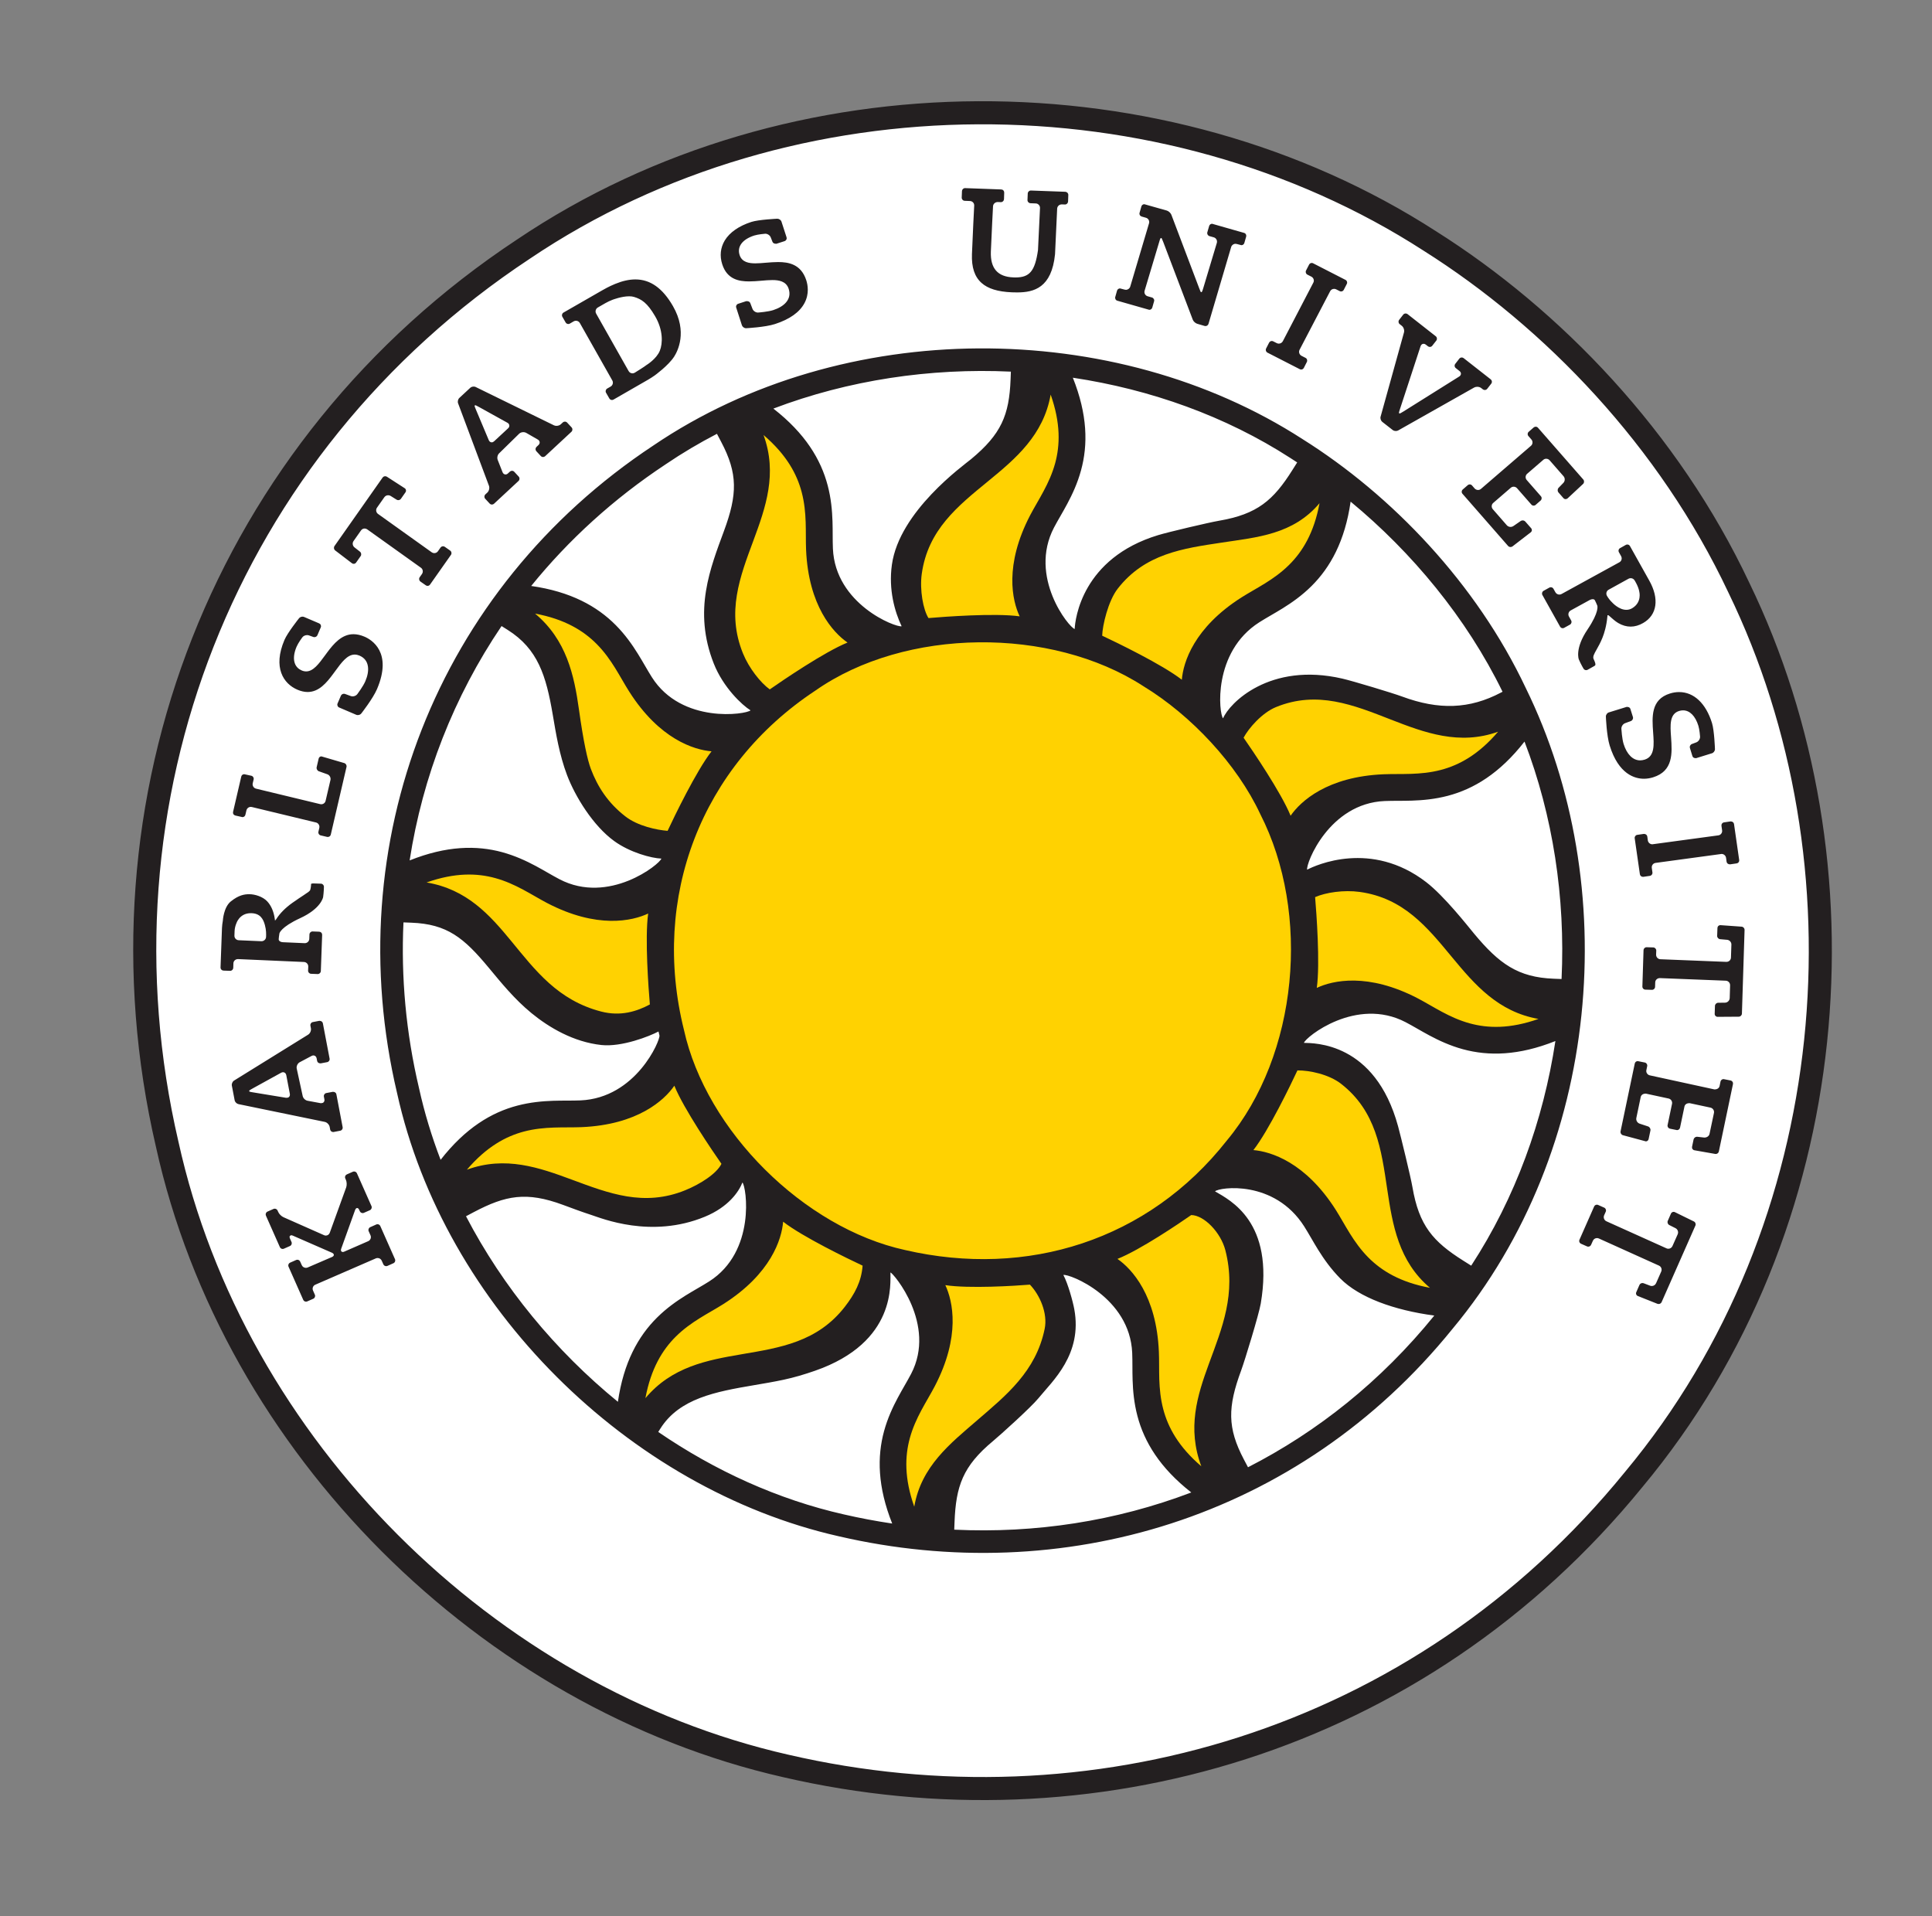
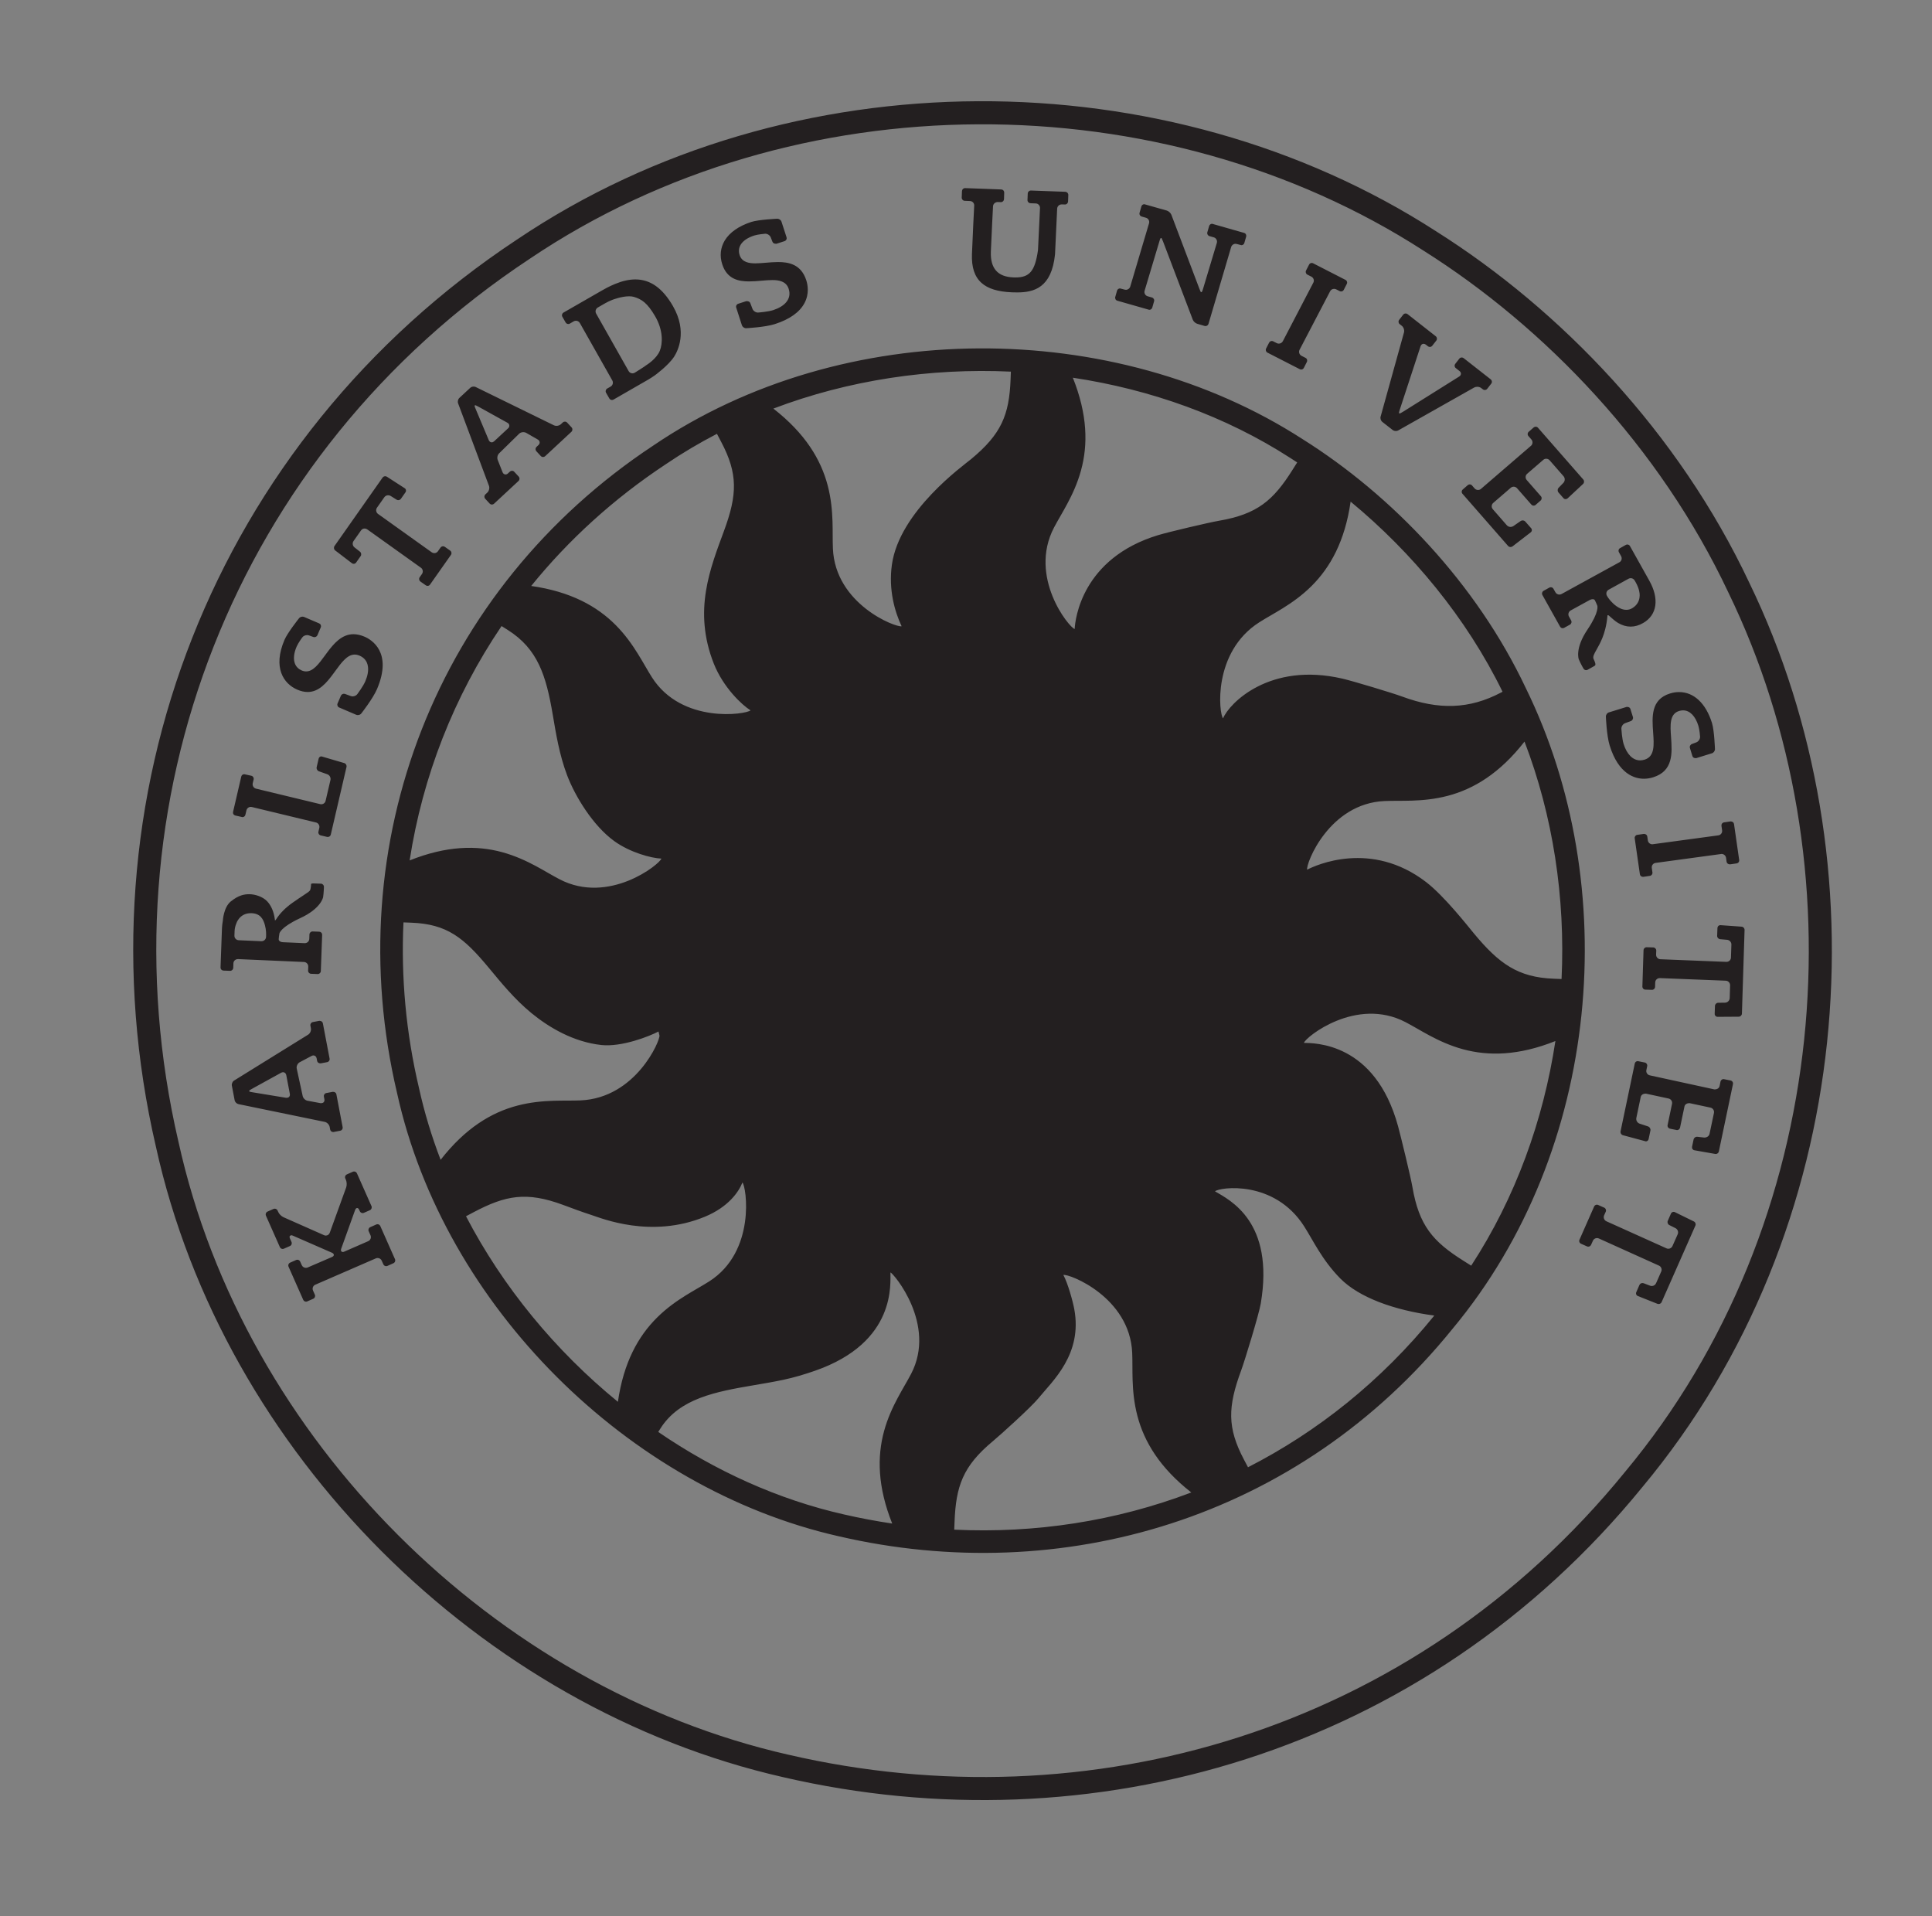
<svg xmlns="http://www.w3.org/2000/svg" viewBox="206.833 242.464 174.883 173.429" version="1.1" style="max-height: 500px" width="174.883" height="173.429">
  <rect x="206.833" y="242.464" width="174.883" height="173.429" fill="#808080" stroke="none" />
  <defs>
    <clipPath id="clip_0">
      <path d="M0 841.89H595.275V0H0Z" transform="matrix(1,0,0,-1,0,841.89)" />
    </clipPath>
  </defs>
  <g>
    <g clip-path="url(#clip_0)">
-       <path fill="#ffffff" d="M0 0C-19.63-24.108-49.734-32.527-77.317-26.125-104.506-19.936-127.664 3.022-133.745 30.648-141.109 62.418-128.965 93.993-101.264 112.322-76.666 128.917-42.716 128.907-18.457 113.228-7.222 106.128 3.235 94.969 9.61 81.421 21.945 55.954 19.637 23.578 0 0" transform="matrix(1,0,0,-1,355.093,376.851)" />
      <path fill="#231f20" d="M0 0 .644-.145C.771-.145 .883-.059 .91 .07L1.006 .474C1.047 .651 1.212 .782 1.397 .782L1.484 .771H1.491L7.301-.629C7.516-.68 7.651-.9 7.601-1.118L7.52-1.469C7.484-1.617 7.577-1.765 7.727-1.799L8.306-1.934 8.369-1.94C8.5-1.94 8.611-1.854 8.639-1.729L10.062 4.393C10.099 4.543 10.006 4.702 9.858 4.748L7.79 5.354C7.671 5.354 7.568 5.271 7.542 5.154L7.361 4.375C7.326 4.225 7.416 4.057 7.563 4.004L8.324 3.735C8.532 3.663 8.659 3.43 8.609 3.213L8.171 1.334C8.13 1.148 7.969 1.02 7.778 1.02L7.692 1.03H7.685L1.876 2.432C1.66 2.482 1.524 2.703 1.574 2.92L1.656 3.268C1.691 3.417 1.599 3.566 1.449 3.6L.807 3.74C.675 3.74 .564 3.654 .536 3.527L-.206 .328C-.222 .258-.211 .185-.172 .122-.133 .06-.072 .017 0 0M136.347-10.059 134.421-9.922C134.276-9.922 134.163-10.031 134.159-10.176L134.132-10.893C134.128-11.045 134.253-11.182 134.405-11.193L135.034-11.248C135.255-11.268 135.429-11.462 135.421-11.681L135.382-12.854C135.378-13.072 135.202-13.245 134.968-13.245L128.997-13.007C128.89-13.004 128.79-12.959 128.714-12.879 128.642-12.799 128.603-12.695 128.606-12.588L128.62-12.225C128.624-12.072 128.501-11.944 128.349-11.938L127.745-11.92C127.595-11.92 127.474-12.037 127.468-12.188L127.364-15.473C127.362-15.547 127.388-15.616 127.438-15.67 127.489-15.725 127.558-15.756 127.63-15.758L128.237-15.777C128.386-15.777 128.507-15.66 128.513-15.508L128.526-15.102C128.53-14.888 128.712-14.714 128.942-14.714L134.911-14.949C135.021-14.953 135.12-15 135.194-15.078 135.269-15.158 135.306-15.262 135.304-15.367L135.269-16.527C135.259-16.746 135.075-16.932 134.854-16.938L134.22-16.947C134.065-16.951 133.938-17.08 133.933-17.234L133.909-17.946C133.907-18.02 133.935-18.089 133.985-18.141 134.034-18.191 134.101-18.22 134.171-18.22H134.175L136.087-18.207C136.243-18.205 136.37-18.079 136.374-17.926L136.614-10.357C136.618-10.202 136.499-10.07 136.347-10.059M5.617 11.389C5.94 11.25 6.254 11.18 6.546 11.18 7.563 11.18 8.255 12.004 8.877 12.85L9.058 13.096C9.611 13.854 10.133 14.568 10.806 14.568 10.946 14.568 11.09 14.536 11.234 14.476 11.677 14.285 11.936 13.955 12.002 13.491 12.058 13.106 11.977 12.643 11.766 12.152 11.574 11.699 11.066 11.021 11.046 10.993 10.954 10.865 10.784 10.784 10.613 10.784 10.556 10.784 10.501 10.794 10.451 10.813L9.927 11.005C9.895 11.016 9.862 11.021 9.829 11.021 9.71 11.021 9.6 10.949 9.554 10.842L9.252 10.139C9.193 9.998 9.259 9.835 9.4 9.777L10.944 9.117C10.986 9.1 11.033 9.092 11.083 9.092 11.205 9.092 11.329 9.145 11.395 9.229 11.406 9.244 12.455 10.58 12.824 11.444 14.25 14.789 12.318 15.922 11.69 16.188 11.341 16.337 11.005 16.412 10.691 16.412 9.633 16.412 8.907 15.558 8.309 14.754L8.104 14.476C7.564 13.738 7.054 13.044 6.412 13.044 6.28 13.044 6.146 13.071 6.011 13.129 5.717 13.254 5.512 13.459 5.399 13.736 5.237 14.142 5.287 14.674 5.543 15.279 5.691 15.623 6.044 16.103 6.059 16.121 6.149 16.248 6.321 16.33 6.495 16.33 6.55 16.33 6.604 16.323 6.653 16.306L7.06 16.16C7.091 16.148 7.123 16.144 7.156 16.144 7.276 16.144 7.387 16.216 7.431 16.324L7.732 17.027C7.762 17.095 7.762 17.168 7.736 17.237 7.708 17.308 7.655 17.36 7.586 17.391L6.219 17.974C6.179 17.99 6.132 18 6.083 18 5.959 18 5.837 17.943 5.769 17.859 5.757 17.846 4.721 16.543 4.446 15.893 3.38 13.395 4.352 11.929 5.617 11.389M-.067-10.442C-.062-10.25 .007-9.947 .085-9.777 .087-9.768 .363-8.838 1.397-8.838 2.266-8.838 2.533-9.385 2.677-9.92 2.801-10.373 2.791-10.738 2.781-10.988 2.773-11.201 2.594-11.377 2.366-11.377H2.362L.306-11.287C.083-11.279-.091-11.091-.083-10.869ZM-.189-13.791-.176-13.381C-.169-13.164 .005-12.994 .241-12.994H.244L6.213-13.256C6.435-13.265 6.609-13.455 6.6-13.678L6.585-14.039C6.583-14.194 6.7-14.318 6.854-14.324L7.449-14.348H7.458C7.608-14.348 7.73-14.231 7.738-14.084L7.858-10.802C7.86-10.729 7.834-10.656 7.784-10.604 7.732-10.548 7.664-10.518 7.591-10.514L6.985-10.492C6.835-10.492 6.715-10.611 6.708-10.759L6.693-11.164C6.685-11.382 6.509-11.553 6.28-11.553H6.275L4.319-11.467C4.176-11.463 4.05-11.417 3.98-11.34 3.941-11.301 3.922-11.252 3.924-11.203 3.928-11.102 3.958-10.865 3.989-10.676 3.993-10.653 4.106-10.104 5.862-9.292 7.768-8.418 7.943-7.396 7.945-7.387 7.973-7.203 8.001-6.901 8.008-6.716L8.018-6.458C8.023-6.305 7.905-6.176 7.752-6.168L7.071-6.146C6.926-6.146 6.859-6.182 6.852-6.188 6.863-6.27 6.828-6.588 6.778-6.734 6.743-6.842 6.587-6.944 6.172-7.219 5.924-7.381 5.59-7.602 5.156-7.908 4.534-8.349 4.019-8.869 3.706-9.375L3.591-9.514 3.567-9.34C3.476-8.693 3.243-8.152 2.888-7.771 2.472-7.326 1.753-7.121 1.261-7.121 .817-7.121 .306-7.201-.406-7.771-1.063-8.297-1.13-9.499-1.132-9.521-1.168-9.699-1.203-10-1.21-10.185L-1.34-13.746C-1.342-13.822-1.316-13.893-1.264-13.948-1.214-14.002-1.147-14.031-1.075-14.035L-.469-14.057C-.319-14.057-.197-13.938-.189-13.791M10.556 22.834C10.602 22.799 10.657 22.781 10.714 22.781 10.799 22.781 10.88 22.823 10.93 22.894L11.342 23.478C11.43 23.602 11.402 23.785 11.282 23.88L10.786 24.269C10.609 24.405 10.57 24.666 10.701 24.845L11.376 25.805C11.45 25.912 11.572 25.977 11.703 25.977 11.788 25.977 11.869 25.951 11.937 25.901L16.798 22.428C16.887 22.366 16.944 22.273 16.962 22.166 16.98 22.06 16.957 21.953 16.894 21.863L16.684 21.564C16.598 21.441 16.629 21.269 16.752 21.178L17.241 20.836C17.287 20.804 17.342 20.785 17.399 20.785 17.49 20.785 17.575 20.83 17.626 20.906L19.517 23.592C19.604 23.72 19.574 23.887 19.448 23.978L18.959 24.321C18.914 24.354 18.858 24.37 18.803 24.37 18.712 24.37 18.628 24.326 18.574 24.254L18.34 23.92C18.266 23.813 18.143 23.749 18.01 23.749 17.927 23.749 17.846 23.774 17.777 23.824L12.916 27.297C12.735 27.426 12.693 27.679 12.82 27.861L13.488 28.811C13.566 28.922 13.694 28.988 13.834 28.988 13.914 28.988 13.992 28.968 14.056 28.926L14.593 28.59C14.637 28.561 14.69 28.545 14.746 28.545 14.844 28.545 14.934 28.592 14.989 28.669L15.4 29.254C15.441 29.313 15.458 29.385 15.443 29.457 15.43 29.527 15.39 29.588 15.328 29.626L13.722 30.663C13.676 30.692 13.623 30.709 13.567 30.709 13.472 30.709 13.381 30.663 13.328 30.585L8.975 24.391C8.889 24.265 8.917 24.086 9.036 23.994ZM130.308-35.898C130.269-35.879 130.231-35.871 130.19-35.871 130.089-35.871 129.993-35.932 129.95-36.029L129.663-36.684C129.601-36.822 129.661-36.993 129.798-37.064L130.362-37.348C130.56-37.447 130.649-37.691 130.562-37.896L130.085-38.971C130.019-39.117 129.876-39.21 129.714-39.21 129.659-39.21 129.604-39.199 129.552-39.176L124.106-36.723C123.903-36.629 123.812-36.388 123.901-36.185L124.05-35.852C124.11-35.712 124.044-35.547 123.903-35.488L123.358-35.246C123.323-35.23 123.286-35.223 123.247-35.223 123.138-35.223 123.04-35.286 122.997-35.385L121.669-38.395C121.64-38.459 121.638-38.533 121.665-38.604 121.692-38.674 121.745-38.729 121.812-38.758L122.356-38.999C122.392-39.014 122.429-39.021 122.466-39.021 122.577-39.021 122.675-38.955 122.72-38.855L122.886-38.484C122.948-38.34 123.095-38.244 123.255-38.244 123.312-38.244 123.366-38.258 123.421-38.279L128.862-40.735C129.067-40.825 129.159-41.064 129.071-41.27L128.603-42.33C128.534-42.484 128.382-42.583 128.214-42.583 128.161-42.583 128.11-42.573 128.063-42.555L127.474-42.33C127.442-42.319 127.409-42.313 127.372-42.313 127.255-42.313 127.147-42.382 127.099-42.486L126.812-43.139C126.782-43.207 126.78-43.279 126.808-43.347 126.835-43.412 126.888-43.465 126.956-43.49L128.729-44.195C128.765-44.208 128.798-44.213 128.833-44.213 128.95-44.213 129.06-44.145 129.104-44.042L132.163-37.114C132.226-36.973 132.163-36.805 132.024-36.739ZM119.345-14.771C116.108-14.648 114.394-13.416 112.128-10.688 111.55-9.99 109.427-7.284 107.792-6.027 102.813-2.199 97.8-4.493 97.019-4.9 96.892-4.361 98.997 1.098 104.038 1.312 104.804 1.344 105.632 1.318 106.505 1.348 107.472 1.38 108.575 1.477 109.749 1.784 112.094 2.4 114.451 3.812 116.695 6.693 119.267-.02 120.4-7.415 120.048-14.798ZM111.869-40.741 111.149-40.287C108.409-38.561 107.144-37.114 106.548-33.621 106.396-32.729 105.507-29.076 105.251-28.132 103.163-20.473 97.618-20.608 96.728-20.575 96.868-20.063 101.464-16.369 105.933-18.705 106.612-19.059 107.317-19.494 108.091-19.907 108.942-20.361 109.946-20.832 111.118-21.152 113.433-21.782 116.15-21.744 119.49-20.411 118.401-27.591 115.88-34.587 111.869-40.741M91.665-58.987 91.294-58.285C89.784-55.418 89.819-53.536 91.05-50.212 91.364-49.361 92.657-45.137 92.819-44.174 94.077-36.756 90.022-34.807 88.679-34.014 89.067-33.638 94.048-32.933 96.753-37.191 97.163-37.837 97.556-38.566 98.019-39.311 98.53-40.13 99.165-41.038 100.019-41.902 101.722-43.619 104.865-44.767 108.528-45.259 103.704-51.204 97.952-55.773 91.665-58.987M65.074-64.636 65.101-63.945C65.225-60.708 65.846-58.891 68.572-56.626 69.27-56.048 72.038-53.543 72.679-52.759 73.981-51.166 76.694-48.766 75.94-44.678 75.813-43.991 75.376-42.377 74.952-41.583 75.476-41.456 80.97-43.596 81.183-48.637 81.216-49.401 81.19-50.229 81.22-51.105 81.251-52.07 81.347-53.176 81.657-54.35 82.271-56.683 83.676-59.032 86.531-61.268 79.702-63.866 72.404-64.985 65.074-64.636M59.43 22.697C59.115 20.434 59.689 18.446 60.312 17.13 59.774 17.005 54.304 19.125 54.091 24.164 54.058 24.932 54.084 25.759 54.054 26.635 54.022 27.6 53.928 28.703 53.618 29.877 53.001 32.223 51.587 34.585 48.701 36.831 55.503 39.416 62.902 40.515 70.201 40.176L70.174 39.474C70.05 36.235 69.328 34.52 66.601 32.258 65.903 31.68 60.101 27.531 59.43 22.697M61.17-50.533C60.814-51.212 60.379-51.917 59.968-52.688 59.512-53.542 59.042-54.545 58.721-55.717 58.091-58.029 58.129-60.746 59.458-64.082 57.995-63.862 56.536-63.591 55.083-63.255 49.135-61.911 43.425-59.313 38.281-55.791L38.468-55.494C40.196-52.752 43.472-52.15 46.965-51.556 47.86-51.404 48.755-51.254 49.639-51.064 50.598-50.859 51.533-50.578 52.455-50.258 59.931-47.663 59.26-42.233 59.3-41.354 59.568-41.424 63.504-46.061 61.17-50.533M34.629-53.063C28.982-48.454 24.222-42.688 20.879-36.269L21.589-35.893C24.456-34.383 26.339-34.01 29.663-35.24 30.512-35.555 31.363-35.875 32.222-36.152 33.156-36.453 37.635-38.316 42.493-36.315 44.631-35.436 45.575-34.053 45.901-33.214 46.266-33.59 47.146-39.463 42.887-42.169 42.24-42.58 41.512-42.972 40.768-43.434 39.948-43.945 39.038-44.58 38.176-45.436 36.471-47.124 35.144-49.5 34.629-53.063M18.581-31.161C17.773-29.049 17.113-26.888 16.629-24.688 15.44-19.664 14.989-14.618 15.219-9.672L15.929-9.699C19.169-9.822 20.679-11.055 22.943-13.783 23.52-14.479 24.097-15.181 24.704-15.852 25.333-16.547 26.026-17.246 26.81-17.888 28.402-19.191 30.608-20.496 33.135-20.771 34.982-20.969 37.506-19.973 38.304-19.546L38.391-19.904C38.48-20.316 36.277-25.568 31.238-25.783 30.473-25.815 29.645-25.789 28.77-25.818 27.803-25.852 26.699-25.947 25.524-26.256 23.183-26.871 20.825-28.282 18.581-31.161M24.098 17.149 24.651 16.801C27.393 15.075 28.132 12.645 28.728 9.149 28.879 8.256 29.028 7.361 29.218 6.477 29.426 5.518 29.679 4.574 30.024 3.662 30.754 1.736 32.372-.92 34.299-2.314 35.722-3.346 37.666-3.866 38.564-3.898 38.419-4.408 33.813-8.102 29.341-5.766 28.663-5.412 27.958-4.977 27.185-4.563 26.333-4.109 25.33-3.641 24.156-3.318 21.841-2.688 19.121-2.726 15.777-4.063 16.95 3.533 19.776 10.762 24.098 17.149M38.96 31.793C40.449 32.804 41.999 33.72 43.594 34.548L43.98 33.814C45.492 30.948 45.455 29.063 44.225 25.741 43.911 24.891 43.592 24.04 43.314 23.18 43.012 22.247 42.76 21.303 42.604 20.338 42.272 18.308 42.372 16.123 43.306 13.758 44.161 11.593 45.868 9.993 46.635 9.519 46.251 9.147 40.41 8.256 37.705 12.516 37.295 13.162 36.903 13.893 36.439 14.634 35.93 15.455 35.295 16.363 34.44 17.227 32.746 18.937 30.362 20.267 26.78 20.777 30.159 24.947 34.236 28.671 38.96 31.793M74.104 26.063C74.46 26.74 74.897 27.445 75.308 28.219 75.763 29.07 76.233 30.074 76.552 31.247 77.186 33.562 77.146 36.284 75.81 39.626 82.863 38.566 89.646 36.139 95.497 32.361 95.704 32.231 95.91 32.092 96.117 31.958L95.688 31.277C93.962 28.536 92.517 27.271 89.022 26.677 88.128 26.523 84.468 25.662 83.534 25.379 76.632 23.287 76.015 17.762 75.976 16.882 75.46 17.021 71.771 21.59 74.104 26.063M97.405 20.76C99.113 22.453 100.441 24.835 100.954 28.409 106.491 23.838 111.441 17.896 114.706 11.203L114.575 11.134C111.71 9.622 108.937 9.539 105.612 10.77 104.763 11.085 101.161 12.172 100.21 12.391 93.608 13.918 89.96 10.146 89.409 8.798 89.032 9.188 88.435 14.787 92.694 17.494 93.339 17.903 94.069 18.297 94.813 18.76 95.634 19.27 96.542 19.904 97.405 20.76M116.812 11.533C112.354 20.985 104.688 28.997 96.597 34.071 79.562 45.072 55.032 45.152 37.833 33.487 18.183 20.5 9.312-2.545 14.64-25.124 18.886-44.39 35.569-60.929 54.626-65.235 74.755-69.904 96.22-63.726 110.181-46.455 123.702-30.229 125.56-6.296 116.812 11.533M135.349-23.98 134.706-23.854C134.581-23.854 134.466-23.948 134.437-24.073L134.354-24.477C134.317-24.654 134.163-24.787 133.907-24.787H133.876L128.038-23.516C127.935-23.496 127.845-23.434 127.784-23.343 127.722-23.252 127.702-23.143 127.726-23.038L127.8-22.683C127.815-22.611 127.8-22.537 127.761-22.476 127.718-22.414 127.657-22.371 127.585-22.355L126.944-22.227C126.813-22.227 126.7-22.318 126.675-22.445L125.388-28.584C125.356-28.733 125.454-28.895 125.601-28.934L127.679-29.492C127.8-29.492 127.899-29.408 127.927-29.289L128.093-28.506C128.122-28.354 128.026-28.189 127.878-28.139L127.112-27.887C126.903-27.817 126.771-27.586 126.817-27.373L127.212-25.482C127.249-25.305 127.403-25.172 127.659-25.172H127.69L129.735-25.613C129.954-25.662 130.093-25.877 130.048-26.092L129.646-28.016C129.63-28.088 129.646-28.162 129.685-28.224 129.726-28.285 129.788-28.328 129.858-28.343L130.501-28.473C130.63-28.473 130.743-28.38 130.772-28.254L131.171-26.346C131.206-26.166 131.358-26.035 131.618-26.035H131.649L133.532-26.438C133.747-26.488 133.888-26.702 133.843-26.919L133.444-28.805C133.407-28.998 133.224-29.148 132.976-29.148H132.97L132.304-29.072C132.165-29.072 132.03-29.18 131.999-29.316L131.86-29.981C131.847-30.053 131.86-30.125 131.901-30.186 131.942-30.245 132.003-30.286 132.077-30.298L133.956-30.628 134.003-30.633C134.14-30.633 134.261-30.535 134.286-30.404L135.563-24.311C135.577-24.239 135.565-24.164 135.526-24.104 135.485-24.04 135.421-23.996 135.349-23.98M21.684 37.121 21.703 37.134H21.725C21.74 37.134 21.771 37.134 22.064 36.971L24.632 35.547C24.728 35.494 24.789 35.413 24.799 35.316 24.813 35.221 24.772 35.123 24.693 35.049L23.423 33.871C23.357 33.81 23.283 33.776 23.206 33.776 23.092 33.776 22.992 33.85 22.94 33.975L21.784 36.723C21.633 37.082 21.642 37.088 21.684 37.121M22.956 29.847C23.031 29.652 22.965 29.375 22.812 29.23L22.631 29.063C22.521 28.959 22.513 28.782 22.617 28.672L23.022 28.234C23.075 28.178 23.149 28.146 23.226 28.146 23.296 28.146 23.365 28.172 23.414 28.219L25.636 30.283C25.747 30.389 25.754 30.563 25.651 30.676L25.246 31.113C25.192 31.17 25.119 31.201 25.041 31.201 24.971 31.201 24.903 31.175 24.853 31.127L24.676 30.964C24.61 30.9 24.535 30.869 24.457 30.869 24.343 30.869 24.243 30.943 24.19 31.066L23.753 32.176C23.67 32.371 23.729 32.648 23.884 32.789L25.697 34.564C25.789 34.65 25.929 34.699 26.071 34.699 26.161 34.699 26.248 34.68 26.319 34.64L27.379 34.029C27.475 33.975 27.536 33.891 27.546 33.797 27.558 33.703 27.519 33.605 27.439 33.532L27.261 33.364C27.208 33.313 27.176 33.244 27.172 33.17 27.171 33.098 27.197 33.027 27.246 32.973L27.651 32.537C27.705 32.479 27.777 32.448 27.854 32.448 27.924 32.448 27.99 32.476 28.042 32.521L30.424 34.734C30.535 34.84 30.542 35.015 30.439 35.127L30.034 35.564C29.98 35.62 29.909 35.652 29.831 35.652 29.761 35.652 29.693 35.627 29.643 35.58L29.464 35.413C29.367 35.322 29.219 35.269 29.068 35.269 28.985 35.269 28.904 35.285 28.838 35.318L21.749 38.788C21.699 38.812 21.64 38.824 21.574 38.824 21.458 38.824 21.34 38.783 21.268 38.716L20.275 37.793C20.157 37.686 20.104 37.467 20.161 37.314ZM4.877-25.452C4.827-25.513 4.755-25.547 4.619-25.547H4.587L1.646-25.063C1.268-25.005 1.264-24.986 1.255-24.943 1.246-24.895 1.244-24.882 1.582-24.693L4.151-23.277C4.207-23.246 4.264-23.231 4.32-23.231 4.465-23.231 4.578-23.334 4.61-23.493L4.933-25.191C4.951-25.293 4.931-25.385 4.877-25.452M8.539-28.182 8.583-28.42C8.607-28.551 8.72-28.646 8.854-28.646L8.906-28.641 9.491-28.528C9.563-28.516 9.626-28.475 9.668-28.415 9.709-28.354 9.726-28.277 9.712-28.203L9.145-25.224C9.121-25.1 9.012-25.007 8.837-25.007H8.822L8.235-25.118C8.085-25.146 7.985-25.293 8.015-25.441L8.061-25.681C8.08-25.781 8.06-25.873 8.003-25.939 7.955-26 7.884-26.033 7.746-26.033H7.714L6.542-25.816C6.329-25.779 6.132-25.584 6.093-25.374L5.555-22.897C5.514-22.686 5.631-22.437 5.822-22.331L6.903-21.758C6.957-21.728 7.012-21.713 7.068-21.713 7.212-21.713 7.326-21.815 7.357-21.971L7.404-22.213C7.428-22.338 7.536-22.432 7.712-22.432H7.727L8.31-22.322C8.462-22.293 8.559-22.149 8.531-21.997L7.922-18.802C7.897-18.676 7.788-18.582 7.614-18.582H7.599L7.014-18.694C6.941-18.707 6.878-18.75 6.838-18.811 6.797-18.873 6.78-18.945 6.795-19.018L6.841-19.259C6.88-19.471 6.767-19.725 6.585-19.836L-.121-23.992C-.256-24.076-.347-24.282-.317-24.44L-.063-25.771C-.035-25.93 .123-26.088 .282-26.12L8.09-27.727C8.299-27.77 8.495-27.968 8.539-28.182M13.121-37.154C13.076-37.054 12.976-36.99 12.866-36.99 12.829-36.99 12.792-36.998 12.756-37.014L12.211-37.257C12.072-37.318 12.008-37.482 12.068-37.621L12.235-37.993C12.325-38.199 12.233-38.433 12.027-38.525L9.865-39.469C9.815-39.491 9.769-39.504 9.726-39.504 9.668-39.504 9.62-39.479 9.59-39.439 9.562-39.399 9.538-39.328 9.583-39.205L10.842-35.701C10.898-35.549 10.981-35.524 11.026-35.524 11.069-35.524 11.151-35.547 11.21-35.688L11.27-35.818C11.316-35.919 11.417-35.982 11.524-35.982 11.563-35.982 11.601-35.975 11.636-35.959L12.182-35.72C12.319-35.656 12.382-35.492 12.325-35.355L11.005-32.381C10.961-32.282 10.86-32.217 10.75-32.217 10.714-32.217 10.676-32.225 10.641-32.239L10.094-32.48C10.027-32.511 9.975-32.564 9.949-32.634 9.921-32.702 9.923-32.779 9.953-32.848L10.01-32.978C10.092-33.16 10.103-33.463 10.034-33.656L8.546-37.765C8.49-37.917 8.351-38.018 8.189-38.018 8.137-38.018 8.085-38.006 8.034-37.984L4.36-36.357C4.17-36.274 3.958-36.063 3.88-35.878L3.823-35.75C3.776-35.649 3.675-35.584 3.566-35.584 3.529-35.584 3.491-35.592 3.456-35.606L2.909-35.848C2.842-35.878 2.792-35.932 2.766-35.999 2.738-36.069 2.74-36.146 2.768-36.213L4.031-39.063C4.076-39.164 4.174-39.229 4.284-39.229 4.323-39.229 4.362-39.219 4.397-39.205L4.94-38.965C5.01-38.934 5.062-38.879 5.089-38.809 5.115-38.74 5.114-38.665 5.084-38.6L4.944-38.281C4.891-38.163 4.909-38.092 4.933-38.055L5.03-37.99H5.065C5.104-37.99 5.151-38.002 5.203-38.023L8.749-39.572C8.894-39.637 8.915-39.723 8.915-39.766 8.915-39.813 8.892-39.898 8.749-39.957L6.546-40.906C6.496-40.928 6.442-40.938 6.388-40.938 6.224-40.938 6.078-40.844 6.014-40.697L5.867-40.371C5.823-40.271 5.724-40.205 5.614-40.205 5.575-40.205 5.538-40.215 5.502-40.229L4.957-40.469C4.891-40.499 4.838-40.554 4.812-40.622 4.785-40.691 4.786-40.768 4.816-40.834L6.146-43.836C6.189-43.934 6.288-43.999 6.397-43.999 6.437-43.999 6.476-43.989 6.511-43.975L7.058-43.734C7.195-43.671 7.259-43.51 7.199-43.372L7.032-42.994C6.987-42.895 6.985-42.784 7.024-42.684 7.063-42.585 7.138-42.506 7.236-42.465L12.717-40.082C12.77-40.061 12.823-40.049 12.879-40.049 13.043-40.049 13.188-40.145 13.251-40.291L13.398-40.621C13.443-40.721 13.542-40.785 13.653-40.785 13.692-40.785 13.729-40.779 13.765-40.764L14.308-40.521C14.449-40.459 14.512-40.295 14.451-40.155ZM79.841 46.594 82.729 45.77C82.853 45.77 82.964 45.851 82.999 45.969L83.163 46.543C83.185 46.611 83.177 46.684 83.14 46.749 83.104 46.814 83.044 46.865 82.976 46.885L82.579 46.998C82.476 47.028 82.392 47.096 82.339 47.19 82.286 47.285 82.276 47.395 82.306 47.498L83.624 51.904C83.722 52.246 83.745 52.269 83.8 52.269H83.81C83.849 52.259 83.858 52.258 83.995 51.906L86.665 44.879C86.722 44.721 86.911 44.55 87.073 44.506L87.739 44.311C87.767 44.304 87.792 44.299 87.817 44.299 87.942 44.299 88.052 44.383 88.089 44.502L90.142 51.457C90.194 51.627 90.354 51.746 90.532 51.746 90.571 51.746 90.61 51.741 90.646 51.73L91.069 51.62C91.19 51.62 91.3 51.701 91.333 51.82L91.499 52.395C91.519 52.464 91.511 52.535 91.476 52.601 91.44 52.666 91.382 52.715 91.308 52.734L88.417 53.559C88.294 53.559 88.185 53.479 88.149 53.358L87.983 52.787C87.942 52.641 88.028 52.487 88.173 52.442L88.571 52.33C88.673 52.301 88.757 52.231 88.81 52.137 88.862 52.043 88.872 51.935 88.845 51.83L87.614 47.731C87.517 47.415 87.495 47.371 87.438 47.371 87.429 47.371 87.417 47.371 87.405 47.374 87.39 47.384 87.368 47.396 87.245 47.729L84.726 54.38C84.663 54.536 84.478 54.707 84.317 54.754L82.28 55.33C82.157 55.33 82.048 55.248 82.015 55.131L81.851 54.557C81.829 54.488 81.837 54.413 81.872 54.348 81.907 54.283 81.968 54.235 82.036 54.215L82.433 54.102C82.534 54.072 82.622 54.004 82.673 53.908 82.726 53.813 82.737 53.705 82.706 53.6L81.005 47.871C80.954 47.703 80.794 47.582 80.614 47.582 80.577 47.582 80.538 47.588 80.501 47.598L80.081 47.708C79.958 47.708 79.847 47.626 79.812 47.51L79.649 46.934C79.628 46.863 79.638 46.791 79.673 46.725 79.708 46.66 79.767 46.613 79.841 46.594M126.114 21.434C126.173 21.465 126.241 21.482 126.308 21.482 126.456 21.482 126.593 21.403 126.663 21.276 126.677 21.256 127.011 20.727 127.085 20.256 127.087 20.246 127.339 19.305 126.452 18.77 126.286 18.668 126.104 18.617 125.913 18.617 125.218 18.617 124.622 19.289 124.601 19.313 124.458 19.445 124.265 19.691 124.153 19.892 124.101 19.986 124.089 20.098 124.118 20.199 124.147 20.304 124.216 20.387 124.312 20.439ZM125.44 23.471C125.491 23.375 125.505 23.265 125.476 23.162 125.444 23.057 125.378 22.973 125.282 22.921L120.044 20.048C119.983 20.015 119.917 19.997 119.851 19.997 119.7 19.997 119.563 20.078 119.493 20.204L119.315 20.522C119.267 20.61 119.175 20.662 119.075 20.662 119.028 20.662 118.981 20.65 118.942 20.628L118.419 20.338C118.288 20.262 118.239 20.093 118.313 19.96L119.913 17.097C119.962 17.009 120.054 16.954 120.153 16.954 120.202 16.954 120.247 16.965 120.288 16.99L120.81 17.279C120.942 17.354 120.991 17.521 120.917 17.654L120.718 18.011C120.663 18.107 120.653 18.218 120.683 18.323 120.714 18.426 120.782 18.51 120.874 18.561L122.589 19.503C122.681 19.553 122.778 19.581 122.862 19.581 122.96 19.581 123.032 19.545 123.063 19.483 123.114 19.393 123.212 19.174 123.282 18.998 123.29 18.977 123.481 18.446 122.401 16.841 121.226 15.105 121.606 14.14 121.612 14.129 121.681 13.958 121.813 13.689 121.905 13.524L122.032 13.3C122.081 13.212 122.175 13.157 122.274 13.157 122.321 13.157 122.366 13.17 122.407 13.192L122.985 13.516C123.122 13.586 123.2 13.632 122.948 14.167 122.853 14.375 122.999 14.636 123.224 15.031 123.382 15.312 123.579 15.66 123.753 16.1 123.913 16.5 124.118 17.16 124.196 18.019L124.208 18.127H124.265C124.29 18.127 124.312 18.127 124.573 17.886 124.577 17.883 124.901 17.582 125.175 17.424 125.544 17.207 125.923 17.098 126.3 17.098 126.677 17.098 127.058 17.207 127.433 17.424 128.702 18.149 128.913 19.626 127.981 21.275L126.241 24.387C126.194 24.476 126.101 24.53 125.999 24.53 125.952 24.53 125.907 24.518 125.866 24.495L125.347 24.203C125.28 24.168 125.235 24.11 125.216 24.04 125.194 23.968 125.204 23.895 125.241 23.829ZM117.321 34.032C117.392 33.95 117.425 33.848 117.417 33.739 117.409 33.631 117.362 33.532 117.278 33.463L112.753 29.563C112.681 29.5 112.587 29.465 112.487 29.465 112.37 29.465 112.259 29.516 112.179 29.603L111.942 29.875C111.89 29.935 111.815 29.97 111.731 29.97 111.667 29.97 111.603 29.946 111.554 29.9L111.103 29.508C111.048 29.461 111.015 29.395 111.011 29.32 111.005 29.246 111.028 29.174 111.079 29.12L115.208 24.398C115.261 24.337 115.343 24.302 115.431 24.302 115.497 24.302 115.56 24.322 115.61 24.361L117.257 25.631C117.317 25.678 117.353 25.741 117.36 25.813 117.364 25.884 117.343 25.951 117.294 26.005L116.769 26.604C116.71 26.67 116.618 26.71 116.526 26.71 116.46 26.71 116.399 26.692 116.349 26.657L115.685 26.198C115.614 26.148 115.526 26.12 115.435 26.12 115.302 26.12 115.179 26.176 115.095 26.269L113.823 27.727C113.753 27.807 113.718 27.912 113.726 28.02 113.733 28.127 113.782 28.224 113.864 28.294L115.448 29.662C115.521 29.726 115.616 29.762 115.712 29.762 115.831 29.762 115.942 29.711 116.019 29.623L117.315 28.143C117.366 28.083 117.442 28.047 117.522 28.047 117.589 28.047 117.655 28.07 117.702 28.116L118.153 28.51C118.208 28.558 118.239 28.625 118.245 28.699 118.251 28.771 118.226 28.844 118.179 28.897L116.894 30.367C116.823 30.449 116.786 30.558 116.796 30.665 116.806 30.772 116.856 30.867 116.937 30.934L118.394 32.192C118.466 32.257 118.56 32.292 118.657 32.292 118.774 32.292 118.888 32.242 118.964 32.156L120.231 30.705C120.376 30.537 120.368 30.277 120.22 30.115L119.776 29.658C119.671 29.545 119.667 29.357 119.771 29.238L120.216 28.729C120.265 28.67 120.341 28.637 120.417 28.637 120.483 28.637 120.546 28.663 120.599 28.709L121.997 30.013C122.106 30.117 122.114 30.296 122.015 30.412L117.911 35.1C117.862 35.158 117.786 35.192 117.706 35.192 117.64 35.192 117.575 35.168 117.522 35.123L117.075 34.732C117.019 34.684 116.985 34.617 116.981 34.541 116.976 34.469 116.999 34.398 117.05 34.342ZM128.337 7.52C128.419 6.4 128.495 5.346 127.571 5.059 127.431 5.016 127.294 4.992 127.161 4.992 126.503 4.992 125.956 5.538 125.661 6.488 125.519 6.955 125.466 7.803 125.464 7.836 125.448 8.053 125.595 8.283 125.8 8.358L126.323 8.552C126.468 8.605 126.552 8.77 126.507 8.918L126.278 9.648C126.247 9.754 126.149 9.832 125.974 9.832 125.96 9.832 125.948 9.832 125.933 9.83L124.325 9.332C124.175 9.287 124.054 9.114 124.06 8.954 124.06 8.938 124.124 7.242 124.401 6.344 125.208 3.723 126.69 3.329 127.503 3.329 127.778 3.329 128.058 3.373 128.329 3.457 130.175 4.027 130.06 5.651 129.96 7.086 129.882 8.17 129.81 9.191 130.687 9.463 130.808 9.501 130.929 9.519 131.046 9.519 131.653 9.519 132.157 9.011 132.433 8.123 132.542 7.769 132.583 7.173 132.585 7.146 132.601 6.936 132.448 6.699 132.249 6.623L131.849 6.473C131.702 6.418 131.62 6.254 131.669 6.105L131.894 5.375C131.927 5.27 132.021 5.192 132.196 5.192 132.21 5.192 132.224 5.192 132.237 5.194L133.659 5.634C133.813 5.68 133.937 5.85 133.933 6.011 133.933 6.027 133.876 7.69 133.667 8.365 133.116 10.15 132.028 11.174 130.687 11.174 130.413 11.174 130.136 11.131 129.862 11.045 128.12 10.506 128.237 8.919 128.337 7.52M103.817 35.631 104.767 34.889C104.835 34.836 104.94 34.803 105.048 34.803 105.128 34.803 105.202 34.82 105.257 34.852L112.138 38.738C112.216 38.781 112.312 38.804 112.413 38.804 112.552 38.804 112.681 38.764 112.774 38.69L112.927 38.572C112.974 38.532 113.034 38.514 113.095 38.514 113.181 38.514 113.261 38.551 113.315 38.617L113.683 39.087C113.729 39.146 113.749 39.219 113.739 39.294 113.731 39.366 113.692 39.432 113.636 39.477L111.185 41.398C111.134 41.438 111.075 41.457 111.013 41.457 110.927 41.457 110.847 41.42 110.794 41.353L110.429 40.883C110.382 40.825 110.36 40.753 110.37 40.68 110.378 40.607 110.415 40.541 110.474 40.496L110.81 40.23C110.899 40.162 110.944 40.071 110.94 39.977 110.935 39.881 110.878 39.795 110.782 39.733L105.731 36.566C105.485 36.413 105.429 36.391 105.39 36.391 105.382 36.391 105.376 36.394 105.368 36.394 105.319 36.418 105.3 36.428 105.427 36.805L107.286 42.478C107.331 42.611 107.435 42.697 107.558 42.697 107.626 42.697 107.698 42.672 107.761 42.621L107.952 42.471C108.003 42.432 108.062 42.412 108.124 42.412 108.21 42.412 108.29 42.449 108.343 42.518L108.71 42.986C108.804 43.105 108.782 43.281 108.663 43.376L106.106 45.383C106.054 45.422 105.997 45.44 105.935 45.44 105.849 45.44 105.769 45.402 105.716 45.336L105.349 44.865C105.253 44.743 105.274 44.57 105.394 44.477L105.585 44.326C105.753 44.195 105.841 43.93 105.784 43.721L103.667 36.099C103.622 35.945 103.69 35.732 103.817 35.631M127.858-2.256 127.808-1.898C127.788-1.764 127.675-1.663 127.505-1.663H127.495L126.903-1.749C126.753-1.769 126.646-1.909 126.669-2.061L127.138-5.313C127.155-5.448 127.276-5.549 127.417-5.549L127.452-5.548 128.042-5.461C128.192-5.438 128.296-5.299 128.274-5.149L128.216-4.744C128.202-4.637 128.228-4.531 128.292-4.443 128.358-4.357 128.452-4.303 128.558-4.288L134.534-3.477C134.735-3.477 134.909-3.628 134.938-3.828L134.987-4.186C135.007-4.318 135.12-4.419 135.294-4.419H135.302L135.894-4.333C135.966-4.323 136.028-4.287 136.071-4.23 136.118-4.17 136.138-4.096 136.126-4.023L135.659-.77C135.64-.635 135.526-.533 135.358-.533H135.349L134.757-.619C134.683-.629 134.618-.668 134.573-.728 134.53-.787 134.513-.859 134.522-.932L134.581-1.34C134.597-1.445 134.569-1.553 134.503-1.641 134.438-1.727 134.345-1.781 134.239-1.795L128.263-2.604C128.062-2.604 127.888-2.453 127.858-2.256M32.812 45.982 33.5 46.377C33.666 46.475 33.946 46.606 34.122 46.672 34.156 46.686 34.963 46.995 35.645 46.995 35.811 46.995 35.957 46.978 36.081 46.94 36.778 46.733 37.291 46.396 37.99 45.204 38.739 43.932 38.691 42.716 38.421 42.061 38.123 41.328 37.237 40.783 37.209 40.768 37.082 40.652 36.189 40.1 36.149 40.076 36.088 40.041 36.018 40.021 35.948 40.021 35.804 40.021 35.669 40.1 35.599 40.228L32.659 45.429C32.55 45.622 32.62 45.872 32.812 45.982M29.897 44.627C29.947 44.539 30.041 44.486 30.141 44.486 30.188 44.486 30.234 44.499 30.277 44.523L30.633 44.73C30.694 44.765 30.762 44.782 30.831 44.782 30.976 44.782 31.111 44.705 31.183 44.578L34.124 39.375C34.232 39.184 34.164 38.936 33.97 38.823L33.657 38.644C33.526 38.566 33.479 38.396 33.555 38.266L33.854 37.747C33.902 37.663 33.994 37.609 34.094 37.609 34.142 37.609 34.189 37.623 34.232 37.646L37.383 39.459C37.543 39.552 37.8 39.716 37.949 39.823 37.962 39.832 39.196 40.722 39.72 41.533 40.032 42.018 40.951 43.776 39.617 46.099 38.68 47.73 37.565 48.522 36.21 48.522 35.654 48.522 35.04 48.387 34.387 48.118 33.808 47.881 33.375 47.63 33.205 47.532L29.703 45.521C29.572 45.445 29.526 45.275 29.602 45.142ZM46.499 48.342C46.859 48.342 47.226 48.371 47.617 48.404 47.965 48.435 48.301 48.464 48.608 48.464 49.177 48.464 49.858 48.373 50.087 47.671 50.235 47.211 50.156 46.799 49.849 46.442 49.596 46.148 49.193 45.907 48.683 45.742 48.218 45.592 47.372 45.527 47.301 45.523 47.098 45.523 46.882 45.67 46.812 45.857L46.612 46.378C46.571 46.483 46.474 46.556 46.294 46.556 46.279 46.556 46.263 46.556 46.244 46.554L45.517 46.318C45.446 46.297 45.389 46.246 45.356 46.182 45.321 46.115 45.315 46.041 45.339 45.971L45.854 44.371C45.901 44.225 46.067 44.105 46.224 44.105H46.235C46.253 44.107 47.948 44.192 48.844 44.482 50.178 44.912 51.078 45.552 51.52 46.383 51.968 47.227 51.813 48.039 51.68 48.447 51.209 49.906 50.071 50.094 49.13 50.094 48.775 50.094 48.417 50.064 48.029 50.033 47.693 50.004 47.368 49.977 47.072 49.977 46.52 49.977 45.86 50.063 45.646 50.729 45.4 51.488 45.893 52.146 46.963 52.494 47.318 52.604 47.911 52.653 47.97 52.658 48.177 52.658 48.39 52.516 48.463 52.328L48.621 51.926C48.661 51.824 48.761 51.75 48.938 51.75 48.955 51.75 48.972 51.75 48.988 51.752L49.714 51.987C49.786 52.01 49.843 52.06 49.878 52.126 49.912 52.19 49.917 52.264 49.896 52.332L49.437 53.748C49.391 53.896 49.225 54.016 49.056 54.016 49.04 54.014 47.377 53.94 46.706 53.725 45.58 53.36 44.75 52.781 44.306 52.055 43.909 51.397 43.828 50.648 44.075 49.887 44.515 48.518 45.602 48.342 46.499 48.342M96.351 40.398C96.39 40.379 96.431 40.366 96.476 40.366 96.579 40.366 96.675 40.424 96.722 40.52L96.991 41.049C97.062 41.186 97.009 41.353 96.874 41.421L96.507 41.609C96.411 41.66 96.341 41.742 96.306 41.848 96.274 41.95 96.284 42.059 96.333 42.154L99.099 47.45C99.167 47.585 99.304 47.668 99.458 47.668 99.522 47.668 99.585 47.654 99.644 47.626L99.964 47.463C100.003 47.441 100.046 47.432 100.091 47.432 100.194 47.432 100.288 47.488 100.335 47.582L100.608 48.113C100.642 48.178 100.647 48.252 100.622 48.323 100.601 48.395 100.552 48.451 100.487 48.482L97.563 49.98C97.524 50.001 97.483 50.012 97.438 50.012 97.333 50.012 97.237 49.955 97.192 49.859L96.919 49.33C96.851 49.192 96.903 49.026 97.038 48.957L97.405 48.771C97.501 48.721 97.573 48.635 97.606 48.531 97.638 48.43 97.628 48.32 97.577 48.227L94.817 42.928C94.745 42.794 94.606 42.711 94.454 42.711 94.39 42.711 94.325 42.726 94.271 42.754L93.948 42.917C93.909 42.938 93.866 42.949 93.821 42.949 93.718 42.949 93.622 42.891 93.575 42.797L93.304 42.27C93.235 42.133 93.29 41.965 93.425 41.896ZM66.021 55.637 66.499 55.618C66.61 55.613 66.71 55.568 66.783 55.486 66.853 55.406 66.888 55.305 66.881 55.199 66.881 55.199 66.732 52.318 66.677 50.807 66.634 49.617 66.915 48.769 67.539 48.21 68.119 47.686 69.017 47.407 70.29 47.355 70.445 47.35 70.603 47.346 70.764 47.346 72.288 47.346 73.892 47.758 74.198 50.805L74.39 54.926C74.401 55.144 74.581 55.314 74.812 55.314L75.101 55.303C75.249 55.303 75.37 55.424 75.378 55.57L75.399 56.166C75.401 56.241 75.374 56.31 75.325 56.364 75.272 56.419 75.204 56.45 75.132 56.454L72.007 56.568C71.858 56.568 71.735 56.449 71.728 56.302L71.704 55.705C71.7 55.553 71.819 55.426 71.972 55.418L72.452 55.399C72.558 55.397 72.657 55.352 72.729 55.272 72.804 55.195 72.843 55.092 72.837 54.982L72.655 51.172C72.382 49.277 71.903 48.7 70.609 48.7L70.427 48.705C69.001 48.758 68.333 49.523 68.389 51.043 68.445 52.49 68.585 55.141 68.585 55.141 68.595 55.354 68.781 55.527 69.011 55.527L69.3 55.516C69.451 55.516 69.57 55.635 69.578 55.782L69.597 56.38C69.599 56.454 69.574 56.522 69.524 56.578 69.474 56.631 69.406 56.661 69.333 56.665L66.052 56.786C65.904 56.786 65.782 56.666 65.774 56.521L65.751 55.924C65.748 55.77 65.869 55.642 66.021 55.637M125.774-59.432C106.569-83.016 77.106-91.275 50.045-85 23.479-78.961 .789-56.486-5.149-29.529-12.278 1.144-.129 32.691 26.642 50.385 50.67 66.595 83.903 66.398 107.558 51.124 118.544 44.195 128.923 33.402 135.151 20.18 147.042-4.313 144.661-36.775 125.774-59.432M137.044 21.065C130.628 34.683 119.976 45.755 108.698 52.874 84.353 68.594 50.236 68.807 25.488 52.126-2.008 33.952-14.498 1.528-7.191-29.967-1.072-57.734 22.227-80.811 49.581-87.035 77.333-93.469 107.622-85.006 127.372-60.771 146.823-37.44 149.251-4.113 137.044 21.065" transform="matrix(1,0,0,-1,228.136,316.276)" />
-       <path fill="#ffd201" d="M0 0C-1.043-.728-4.613-3.151-6.676-3.97-5.373-4.871-3.143-7.282-2.928-12.373-2.893-13.146-2.918-13.979-2.891-14.863-2.859-15.734-2.777-16.641-2.531-17.572-2.1-19.211-1.164-20.962 .914-22.74-.377-19.288 .541-16.357 1.602-13.459 2.18-11.879 2.811-10.287 3.168-8.59 3.52-6.913 3.598-5.145 3.09-3.182 2.672-1.571 1.17-.018 0 0M-38.15 47.575C-36.975 48.395-33.185 50.977-31.111 51.816-32.413 52.717-34.646 55.128-34.863 60.223-34.895 60.994-34.87 61.83-34.9 62.712-34.929 63.583-35.013 64.489-35.259 65.422-35.689 67.063-36.63 68.814-38.712 70.598-37.439 67.109-38.522 64.041-39.626 61.059-39.929 60.242-40.237 59.423-40.504 58.597-40.766 57.779-40.991 56.951-41.128 56.107-41.402 54.435-41.334 52.701-40.574 50.832-40.034 49.504-38.991 48.184-38.15 47.575M4.555 55.904C5.207 56.316 5.943 56.713 6.693 57.18 7.432 57.641 8.174 58.166 8.859 58.845 10.066 60.04 11.115 61.73 11.615 64.428 9.221 61.587 5.967 61.348 2.779 60.865 1.908 60.732 1.029 60.604 .168 60.436-.686 60.267-1.523 60.06-2.336 59.768-3.941 59.188-5.422 58.277-6.658 56.686-7.521 55.573-8.037 53.358-8.059 52.436-6.779 51.834-2.621 49.83-.85 48.451-.721 50.027 .25 53.169 4.555 55.904M-45.802 2.245C-44.414 2.811-42.958 3.75-42.523 4.636-43.317 5.774-45.939 9.617-46.787 11.707-47.685 10.404-50.097 8.172-55.192 7.956-55.964 7.924-56.799 7.948-57.682 7.919-58.552 7.889-59.458 7.805-60.392 7.561-62.032 7.128-63.786 6.189-65.565 4.105-62.08 5.379-59.011 4.297-56.029 3.191-55.21 2.889-54.393 2.58-53.566 2.315-52.747 2.052-51.921 1.828-51.077 1.689-49.404 1.417-47.671 1.484-45.802 2.245M7.684 45.979C6.391 45.453 5.191 44.047 4.74 43.203 5.541 42.055 8.148 38.228 8.996 36.141 9.895 37.444 12.307 39.677 17.402 39.894 18.176 39.926 19.01 39.902 19.891 39.931 20.762 39.961 21.67 40.043 22.602 40.289 24.244 40.72 25.998 41.66 27.781 43.748 24.275 42.484 21.125 43.657 18.07 44.846 17.232 45.172 16.395 45.505 15.549 45.793 14.711 46.078 13.865 46.321 13.008 46.477 11.303 46.784 9.551 46.74 7.684 45.979M-61.547 24.793C-61.008 24.139-60.473 23.473-59.91 22.825-59.35 22.182-58.766 21.562-58.128 20.991-56.854 19.854-55.359 18.92-53.397 18.415-51.643 17.967-50.186 18.428-49.003 19.061-49.125 20.477-49.467 25.07-49.156 27.29-50.588 26.613-53.792 25.885-58.313 28.244-58.997 28.603-59.708 29.042-60.487 29.457-61.255 29.867-62.083 30.248-63.013 30.502-64.648 30.948-66.632 31.012-69.214 30.102-65.577 29.487-63.514 27.184-61.547 24.793M23.629 23.313C23.074 23.984 22.518 24.658 21.936 25.304 21.355 25.945 20.752 26.551 20.094 27.09 18.781 28.162 17.246 28.971 15.248 29.246 13.826 29.441 12.188 29.203 11.215 28.775 11.336 27.345 11.676 22.773 11.367 20.559 12.799 21.236 16.002 21.964 20.523 19.605 21.209 19.246 21.918 18.809 22.697 18.393 23.467 17.982 24.293 17.6 25.225 17.346 26.861 16.9 28.848 16.838 31.434 17.75 27.777 18.393 25.66 20.863 23.629 23.313M-55.416 45.717C-55.018 42.855-54.645 41.174-54.342 40.373-53.742 38.787-52.817 37.32-51.223 36.083-50.088 35.2-48.374 34.854-47.398 34.773-46.793 36.065-44.797 40.205-43.42 41.972-44.998 42.1-48.137 43.072-50.872 47.376-51.287 48.027-51.682 48.762-52.149 49.514-52.61 50.252-53.134 50.996-53.814 51.68-55.01 52.886-56.698 53.936-59.394 54.436-56.548 52.052-55.854 48.869-55.416 45.717M17.74 2.347C17.609 3.23 17.48 4.119 17.311 4.994 17.145 5.859 16.938 6.708 16.645 7.527 16.064 9.151 15.154 10.643 13.564 11.879 12.455 12.742 10.695 13.102 9.615 13.091 9.018 11.814 7.012 7.65 5.629 5.879 7.207 5.748 10.348 4.777 13.082 .473 13.496-.18 13.893-.914 14.359-1.664 14.82-2.402 15.346-3.146 16.023-3.832 17.219-5.037 18.912-6.086 21.611-6.586 18.766-4.184 18.223-.883 17.74 2.347M-15.529 54.188C-16.208 55.617-16.935 58.822-14.576 63.344-14.219 64.028-13.777 64.738-13.363 65.52-12.953 66.287-12.572 67.113-12.316 68.045-11.871 69.682-11.809 71.67-12.723 74.256-13.369 70.594-15.884 68.467-18.373 66.428-19.054 65.868-19.74 65.312-20.396 64.726-21.047 64.145-21.663 63.536-22.208 62.877-23.298 61.559-24.116 60.022-24.392 58.025-24.591 56.588-24.264 54.782-23.782 54.031-22.394 54.151-17.761 54.5-15.529 54.188M-22.257-6.344C-21.581-7.778-20.857-10.98-23.213-15.494-23.572-16.181-24.011-16.891-24.427-17.67-24.837-18.438-25.218-19.266-25.472-20.195-25.918-21.83-25.981-23.816-25.07-26.396-24.448-22.74-21.788-20.663-19.395-18.595-18.738-18.027-18.074-17.465-17.432-16.879-16.794-16.295-16.185-15.691-15.635-15.038-14.533-13.733-13.662-12.23-13.266-10.303-12.975-8.896-13.697-7.247-14.6-6.298-15.921-6.408-20.099-6.671-22.257-6.344M3.221 6.741C9.697 14.511 10.836 27.311 6.25 36.291 4.145 40.803-.002 45.231-4.336 47.87-12.678 53.276-25.871 53.179-34.029 47.462-44.371 40.628-48.907 28.751-45.916 16.753-43.904 7.626-35.052-1.165-25.907-3.165-14.846-5.729-3.883-2.288 3.221 6.741M-42.346-8.055C-42.997-8.469-43.732-8.863-44.482-9.33-45.222-9.793-45.964-10.316-46.65-10.996-47.855-12.19-48.905-13.881-49.406-16.574-47.022-13.73-43.823-13.133-40.688-12.598-39.829-12.45-38.966-12.309-38.115-12.126-37.277-11.945-36.449-11.727-35.649-11.423-34.062-10.824-32.595-9.898-31.357-8.306-30.453-7.141-29.85-6.008-29.746-4.579-31.038-3.973-35.175-1.977-36.94-.602-37.067-2.18-38.04-5.318-42.346-8.055" transform="matrix(1,0,0,-1,314.661,352.436)" />
    </g>
  </g>
</svg>